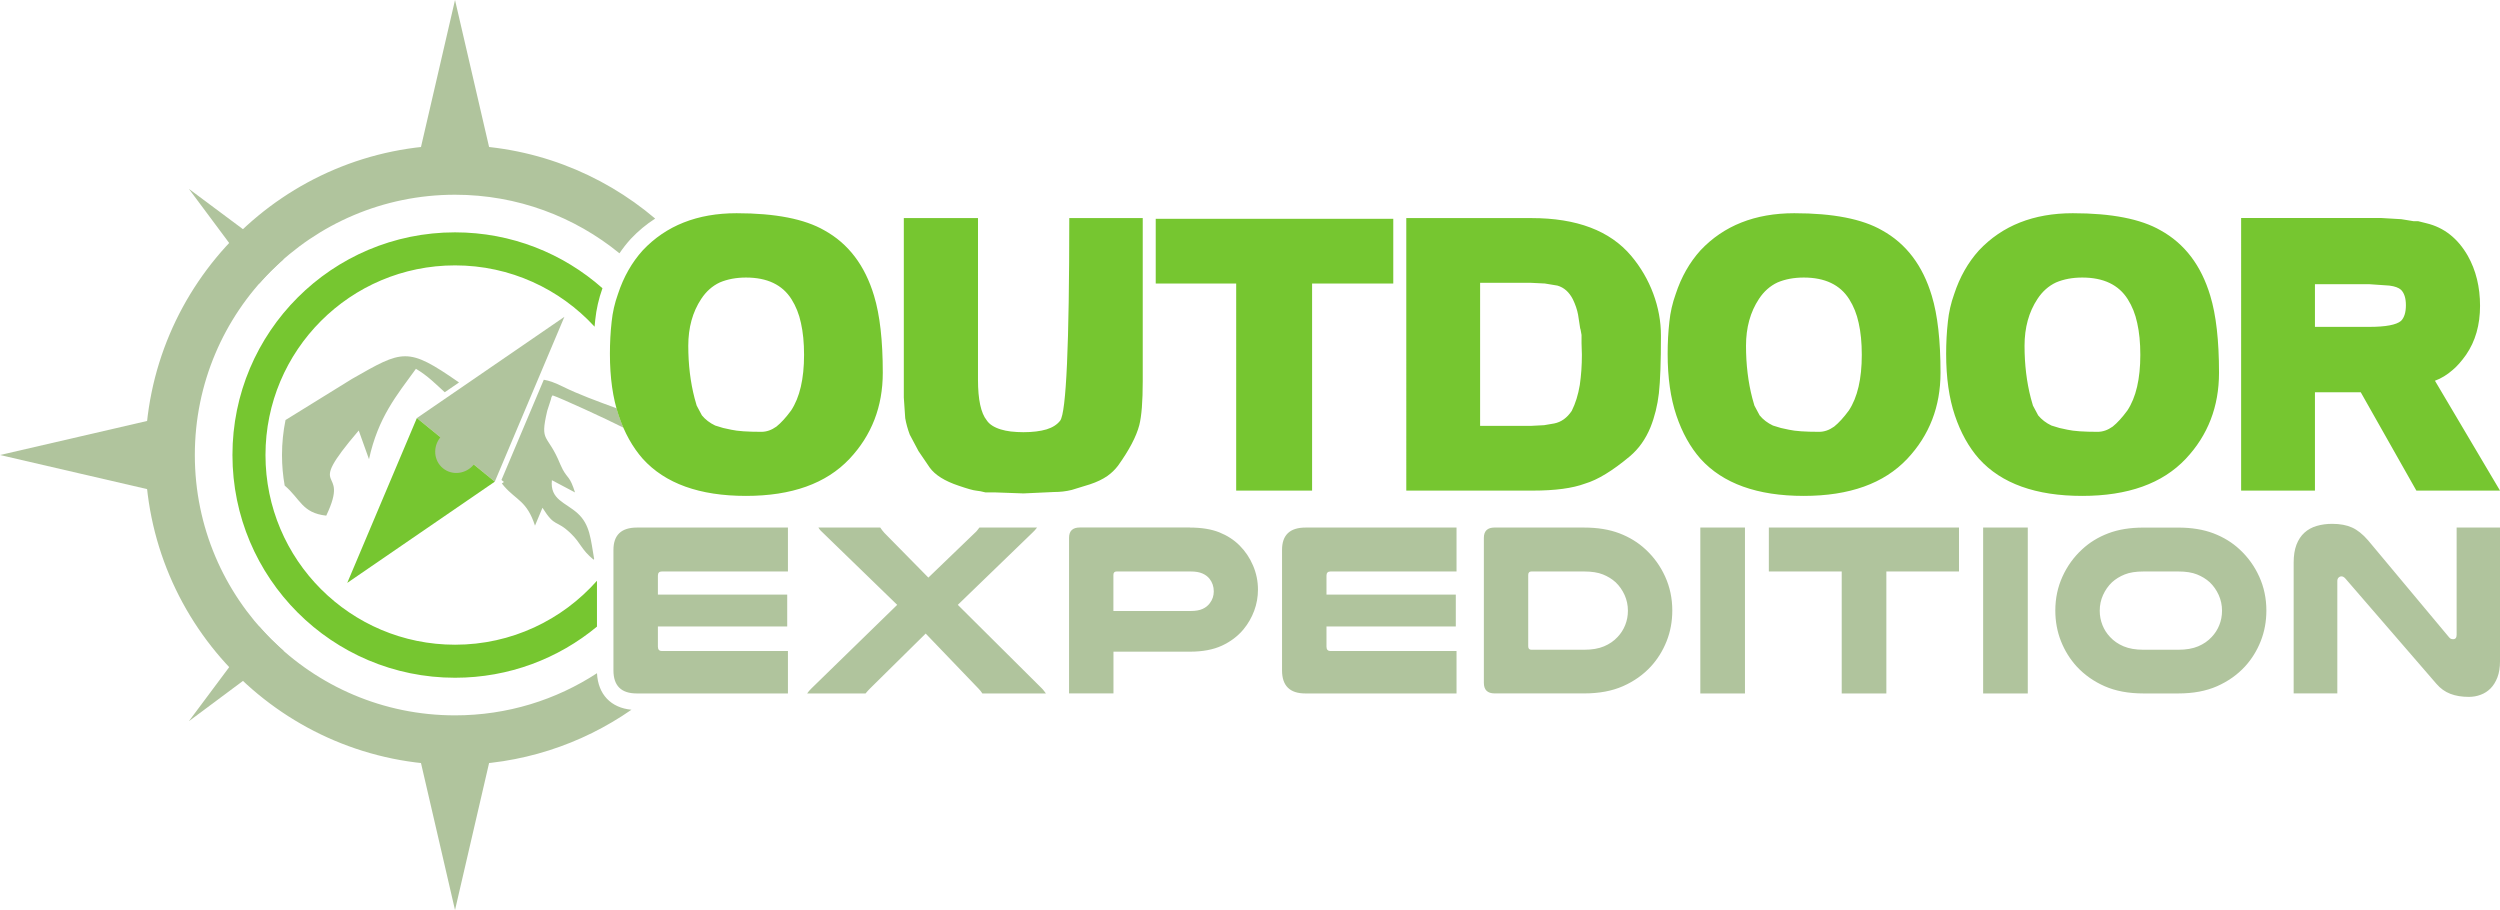
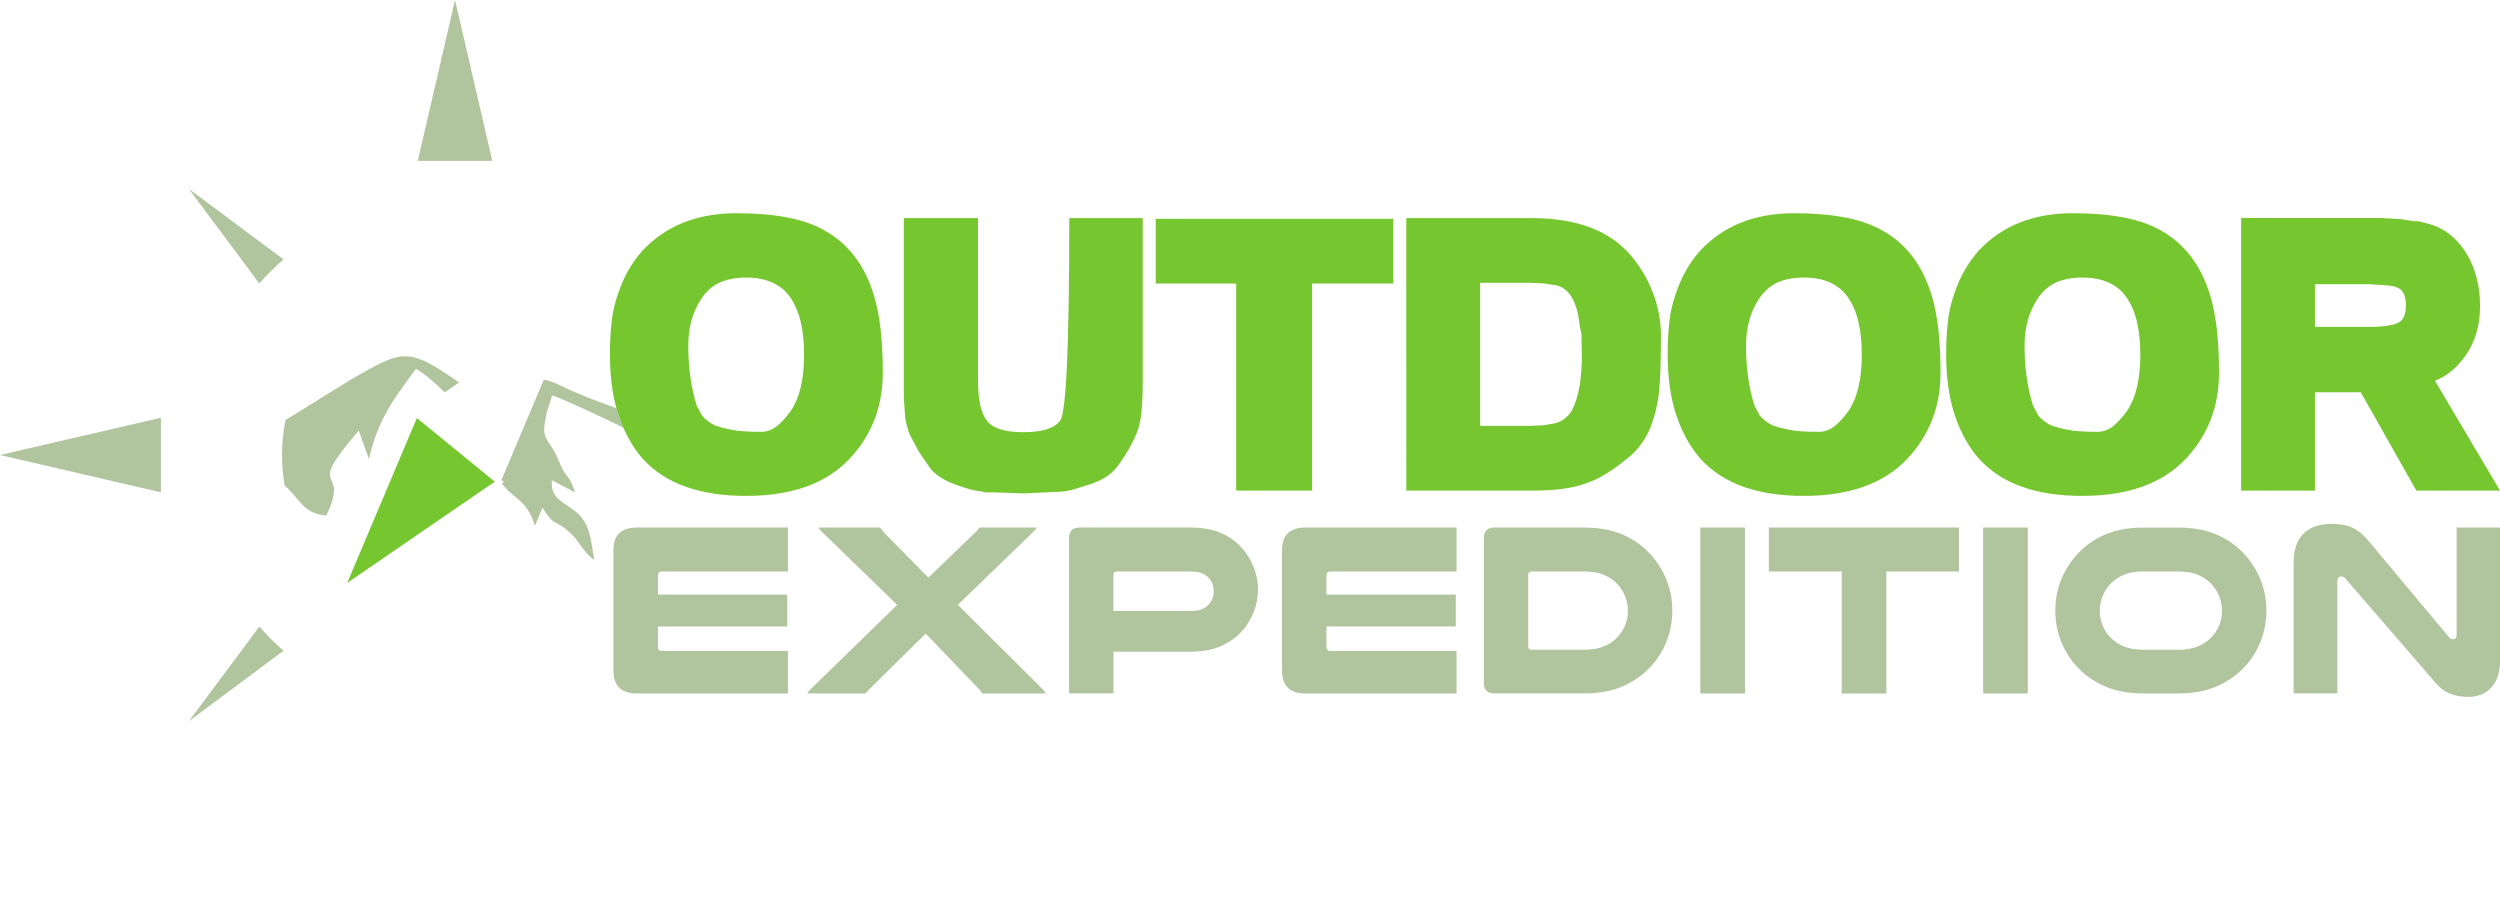
<svg xmlns="http://www.w3.org/2000/svg" version="1.1" id="Layer_1" x="0px" y="0px" viewBox="0 0 764.37 278.25" style="enable-background:new 0 0 764.37 278.25;" xml:space="preserve">
  <style type="text/css">
	.st0{fill-rule:evenodd;clip-rule:evenodd;fill:#B0C49D;}
	.st1{fill-rule:evenodd;clip-rule:evenodd;fill:#76C630;}
	.st2{fill:#76C630;}
	.st3{fill:#B0C49D;}
</style>
  <g>
    <path class="st0" d="M112.82,140.4c2.81-12.8,8.42-19.47,14.35-27.64c3.67,2.18,6.04,4.66,8.81,7.17l4.36-2.99l-0.15-0.11   c-15.64-10.86-16.97-9.88-32.55-0.99L87.3,128.42c-0.71,3.46-1.08,7.04-1.08,10.7c0,3.19,0.28,6.31,0.82,9.34   c4.87,4.15,5.3,8.38,12.71,9.2c7.75-16.27-7.55-5.58,9.93-26.03L112.82,140.4L112.82,140.4z M153.44,147.82   c0.22,0.29,0.46,0.59,0.73,0.89c3.71,4.26,6.95,4.44,9.4,12.01l2.29-5.47c3.96,6.3,4.04,3.38,8.72,7.91   c3.13,3.04,3.05,4.78,6.9,7.96l0.18-0.2c-1.06-6.01-1.24-10.52-5.05-13.97c-3.71-3.36-8.49-4.17-7.87-10.13l7.07,3.74   c-1.59-5.01-2.18-4.13-3.76-7.02l-0.74-1.56c-3.94-9.72-6.36-6.29-3.99-16.4l1.15-3.55c0.07-0.63,0.25-0.8,0.47-1.15   c2.35,0.75,16.45,7.21,21.67,9.88c-0.53-1.2-1.01-2.46-1.45-3.77c-0.24-0.7-0.46-1.42-0.67-2.16c-5.99-2.2-11.75-4.31-16.35-6.6   c-2.48-1.23-4.33-1.88-5.88-2.12l-12.94,30.64l0.76,0.62L153.44,147.82L153.44,147.82z" />
-     <path class="st0" d="M139.12,44.38c23.34,0,44.69,8.45,61.2,22.45c-2.66,1.71-5.16,3.77-7.47,6.22l-0.07,0.08   c-1.24,1.37-2.36,2.81-3.38,4.32c-13.7-11.19-31.21-17.91-50.28-17.91c-43.94,0-79.55,35.63-79.55,79.59s35.62,79.59,79.55,79.59   c16.02,0,30.93-4.74,43.41-12.89c0.32,6.48,4.25,10.58,10.54,11.17c-15.31,10.63-33.9,16.87-53.95,16.87   c-52.3,0-94.71-42.42-94.71-94.74C44.42,86.8,86.82,44.38,139.12,44.38L139.12,44.38z" />
-     <path class="st1" d="M139.12,71.04c17.29,0,33.07,6.46,45.08,17.08l-0.04,0.13c-1.1,3.09-1.83,6.29-2.17,9.56   c-0.07,0.69-0.14,1.38-0.2,2.07c-10.59-11.52-25.78-18.74-42.66-18.74c-32.02,0-57.96,25.97-57.96,57.99   c0,32.02,25.94,57.99,57.96,57.99c17.27,0,32.77-7.56,43.39-19.55v14.02c-11.78,9.76-26.9,15.63-43.39,15.63   c-37.6,0-68.06-30.5-68.06-68.09C71.06,101.53,101.53,71.04,139.12,71.04L139.12,71.04z" />
    <polygon class="st0" points="139.12,0 133.43,24.6 127.73,49.19 139.12,49.19 150.52,49.19 144.82,24.6 139.12,0  " />
-     <polygon class="st0" points="139.12,278.25 133.43,253.65 127.73,229.05 139.12,229.05 150.52,229.05 144.82,253.65 139.12,278.25     " />
    <polygon class="st0" points="0,139.12 24.6,144.82 49.19,150.52 49.19,139.12 49.19,127.73 24.6,133.43 0,139.12  " />
    <path class="st0" d="M57.75,57.75l12.28,16.49l9.26,12.43c2.29-2.62,4.76-5.08,7.37-7.38l-12.43-9.26L57.75,57.75L57.75,57.75z" />
    <path class="st0" d="M57.75,220.5l16.49-12.28l12.43-9.26c-2.62-2.3-5.08-4.76-7.37-7.38l-9.26,12.44L57.75,220.5L57.75,220.5z" />
-     <polygon class="st0" points="172.56,96.87 150.01,112.35 127.46,127.82 139.37,137.55 151.28,147.27 161.92,122.07 172.56,96.87     " />
    <polygon class="st1" points="106.17,178.22 116.81,153.02 127.46,127.82 139.37,137.54 151.28,147.27 128.73,162.74 106.17,178.22     " />
-     <path class="st0" d="M144.09,132.56c2.82,2.3,3.17,6.54,0.78,9.47c-2.39,2.93-6.62,3.44-9.44,1.14c-2.82-2.3-3.17-6.54-0.78-9.47   C137.04,130.77,141.27,130.26,144.09,132.56L144.09,132.56z" />
    <path class="st2" d="M269.91,113.96c0-9.84-0.89-17.68-2.67-23.53c-2.78-9.27-7.84-15.94-15.19-20   c-6.06-3.49-15.01-5.24-26.85-5.24c-11.98,0-21.54,3.78-28.67,11.34c-3.35,3.71-5.88,8.16-7.59,13.37c-1,2.78-1.64,5.6-1.93,8.45   c-0.36,3.21-0.53,6.49-0.53,9.84c0,7.27,0.89,13.55,2.67,18.83c1.78,5.28,4.24,9.7,7.38,13.26c6.85,7.56,17.36,11.34,31.55,11.34   c13.98,0,24.53-3.78,31.66-11.34C266.52,133.07,269.91,124.3,269.91,113.96L269.91,113.96z M245.84,108.5   c0,7.34-1.32,13.01-3.96,17.01c-1.57,2.14-3.07,3.78-4.49,4.92c-1.5,1.07-3.03,1.6-4.6,1.6c-4.21,0-7.27-0.21-9.2-0.64l-2.46-0.53   l-2.46-0.75c-1.64-0.78-3-1.82-4.06-3.1l-1.6-3l-0.64-2.25c-1.28-4.92-1.93-10.27-1.93-16.04c0-5.56,1.32-10.34,3.96-14.33   c1.5-2.28,3.39-3.96,5.67-5.03c2.35-1,5.03-1.5,8.02-1.5c6.49,0,11.12,2.21,13.91,6.63c1.35,2.14,2.32,4.56,2.89,7.27   C245.52,101.55,245.84,104.79,245.84,108.5L245.84,108.5z M349.39,116.52V66.68h-22.46c0,38.79-0.93,59.44-2.78,61.93   c-0.93,1.21-2.32,2.1-4.17,2.67c-1.93,0.57-4.28,0.86-7.06,0.86c-1.28,0-2.57-0.07-3.85-0.21c-1.14-0.14-2.18-0.36-3.1-0.64   c-2.07-0.64-3.49-1.57-4.28-2.78c-1.78-2.21-2.67-6.35-2.67-12.41V66.68h-22.68v54.87l0.43,6.31c0.29,1.64,0.75,3.32,1.39,5.03   l2.67,5.03l3.42,5.03c1.64,2.28,4.6,4.14,8.88,5.56c2.71,0.93,4.49,1.43,5.35,1.5c0.78,0.07,1.71,0.25,2.78,0.53h2.67l8.99,0.32   l9.31-0.43c1.93,0,3.74-0.21,5.46-0.64l5.56-1.71c2.14-0.71,3.92-1.57,5.35-2.57c1.21-0.86,2.28-1.89,3.21-3.1   c3.42-4.78,5.6-8.91,6.52-12.41C349.04,127.22,349.39,122.73,349.39,116.52L349.39,116.52z M425.99,86.68V66.89h-72.63v19.79h24.6   V150h23.21V86.68H425.99L425.99,86.68z M507.83,102.62c0-4.35-0.78-8.63-2.35-12.84c-1.57-4.21-3.81-8.06-6.74-11.55   c-6.49-7.7-16.65-11.55-30.48-11.55h-38.29V150h38.72c6.77,0,12.09-0.71,15.94-2.14c3.85-1.14,8.41-3.92,13.69-8.34   c2.71-2.28,4.81-5.24,6.31-8.88c1.28-3.21,2.14-6.67,2.57-10.38C507.62,116.49,507.83,110.6,507.83,102.62L507.83,102.62z    M483.66,108.5c0,3.17-0.21,6.24-0.64,9.2c-0.5,3.01-1.32,5.65-2.46,7.92c-1.43,2.14-3.21,3.42-5.35,3.85l-3.1,0.53l-4.06,0.21   h-15.51V86.47h15.51l4.28,0.21l3.85,0.64c2,0.57,3.57,1.96,4.71,4.17c0.78,1.62,1.32,3.19,1.6,4.71l0.64,4.17   c0.07,0.12,0.14,0.41,0.21,0.86c0.07,0.27,0.14,0.66,0.21,1.18v2.46L483.66,108.5L483.66,108.5z M593.31,113.96   c0-9.84-0.89-17.68-2.67-23.53c-2.78-9.27-7.84-15.94-15.19-20c-6.06-3.49-15.01-5.24-26.85-5.24c-11.98,0-21.54,3.78-28.67,11.34   c-3.35,3.71-5.88,8.16-7.59,13.37c-1,2.78-1.64,5.6-1.93,8.45c-0.36,3.21-0.53,6.49-0.53,9.84c0,7.27,0.89,13.55,2.67,18.83   c1.78,5.28,4.24,9.7,7.38,13.26c6.85,7.56,17.36,11.34,31.55,11.34c13.98,0,24.53-3.78,31.66-11.34   C589.92,133.07,593.31,124.3,593.31,113.96L593.31,113.96z M569.24,108.5c0,7.34-1.32,13.01-3.96,17.01   c-1.57,2.14-3.07,3.78-4.49,4.92c-1.5,1.07-3.03,1.6-4.6,1.6c-4.21,0-7.27-0.21-9.2-0.64l-2.46-0.53l-2.46-0.75   c-1.64-0.78-3-1.82-4.06-3.1l-1.6-3l-0.64-2.25c-1.28-4.92-1.93-10.27-1.93-16.04c0-5.56,1.32-10.34,3.96-14.33   c1.5-2.28,3.39-3.96,5.67-5.03c2.35-1,5.03-1.5,8.02-1.5c6.49,0,11.12,2.21,13.91,6.63c1.35,2.14,2.32,4.56,2.89,7.27   C568.92,101.55,569.24,104.79,569.24,108.5L569.24,108.5z M678.46,113.96c0-9.84-0.89-17.68-2.67-23.53   c-2.78-9.27-7.84-15.94-15.19-20c-6.06-3.49-15.01-5.24-26.85-5.24c-11.98,0-21.54,3.78-28.67,11.34   c-3.35,3.71-5.88,8.16-7.59,13.37c-1,2.78-1.64,5.6-1.93,8.45c-0.36,3.21-0.53,6.49-0.53,9.84c0,7.27,0.89,13.55,2.67,18.83   c1.78,5.28,4.24,9.7,7.38,13.26c6.85,7.56,17.36,11.34,31.55,11.34c13.98,0,24.53-3.78,31.66-11.34   C675.08,133.07,678.46,124.3,678.46,113.96L678.46,113.96z M654.4,108.5c0,7.34-1.32,13.01-3.96,17.01   c-1.57,2.14-3.07,3.78-4.49,4.92c-1.5,1.07-3.03,1.6-4.6,1.6c-4.21,0-7.27-0.21-9.2-0.64l-2.46-0.53l-2.46-0.75   c-1.64-0.78-3-1.82-4.06-3.1l-1.6-3l-0.64-2.25c-1.28-4.92-1.93-10.27-1.93-16.04c0-5.56,1.32-10.34,3.96-14.33   c1.5-2.28,3.39-3.96,5.67-5.03c2.35-1,5.03-1.5,8.02-1.5c6.49,0,11.12,2.21,13.91,6.63c1.35,2.14,2.32,4.56,2.89,7.27   C654.08,101.55,654.4,104.79,654.4,108.5L654.4,108.5z M764.37,150l-19.89-33.59c1.93-0.71,3.74-1.82,5.45-3.32   c1.28-1.07,2.64-2.6,4.06-4.6c2.85-4.14,4.28-9.13,4.28-14.97c0-5.78-1.25-10.87-3.74-15.3c-3.07-5.35-7.27-8.66-12.62-9.95   c-1.35-0.36-2.21-0.57-2.57-0.64c-0.21,0-0.68,0-1.39,0l-3.74-0.61l-6.1-0.36h-42.89V150h22.57v-30.06h14.01L738.8,150H764.37   L764.37,150z M735.6,93.31c0,2.21-0.5,3.82-1.5,4.81c-1.43,1.21-4.67,1.82-9.73,1.82h-16.58V86.89h16.58l6.2,0.43   c1.64,0.21,2.82,0.64,3.53,1.28C735.1,89.6,735.6,91.17,735.6,93.31L735.6,93.31z" />
    <path class="st3" d="M240.91,161.3v13.43h-38.56c-0.8,0-1.2,0.43-1.2,1.28v5.78h39.54v9.75h-39.54v6.15c0,0.9,0.4,1.35,1.2,1.35   h38.56v12.98h-46.22c-4.75,0-7.13-2.35-7.13-7.05v-36.84c0-4.55,2.4-6.83,7.2-6.83H240.91L240.91,161.3z M317.08,161.3   c-0.45,0.6-0.95,1.15-1.5,1.65l-22.73,21.98l25.66,25.51c0.25,0.25,0.48,0.51,0.68,0.79c0.2,0.27,0.4,0.54,0.6,0.79h-19.43   c-0.35-0.55-0.75-1.05-1.2-1.5l-16.13-16.81l-17.03,16.81c-0.25,0.25-0.49,0.5-0.71,0.75c-0.23,0.25-0.44,0.5-0.64,0.75h-17.86   c0.2-0.3,0.4-0.56,0.6-0.79c0.2-0.23,0.45-0.49,0.75-0.79l26.18-25.51l-22.66-21.98c-0.6-0.5-1.08-1.05-1.43-1.65h18.91   c0.35,0.55,0.78,1.1,1.28,1.65l13.43,13.65l14.18-13.65c0.3-0.25,0.56-0.53,0.79-0.83c0.23-0.3,0.44-0.58,0.64-0.83H317.08   L317.08,161.3z M363.76,161.3c3.6,0,6.61,0.49,9.04,1.46c2.43,0.98,4.49,2.31,6.19,4.01c1.75,1.75,3.13,3.8,4.13,6.15   c1,2.35,1.5,4.8,1.5,7.35c0,2.25-0.39,4.41-1.16,6.49c-0.78,2.08-1.86,3.96-3.26,5.66c-1.75,2.1-3.95,3.76-6.6,4.99   c-2.65,1.23-5.93,1.84-9.83,1.84h-23.33v12.75h-13.58v-47.57c0-2.1,1.1-3.15,3.3-3.15H363.76L363.76,161.3z M364.06,186.81   c1.5,0,2.71-0.21,3.64-0.64c0.93-0.42,1.66-1.01,2.21-1.76c0.8-1.05,1.2-2.25,1.2-3.6c0-1.45-0.43-2.73-1.28-3.83   c-0.55-0.7-1.29-1.25-2.21-1.65c-0.93-0.4-2.11-0.6-3.56-0.6H341.4c-0.65,0-0.98,0.35-0.98,1.05v11.03H364.06L364.06,186.81z    M445.33,161.3v13.43h-38.56c-0.8,0-1.2,0.43-1.2,1.28v5.78h39.54v9.75h-39.54v6.15c0,0.9,0.4,1.35,1.2,1.35h38.56v12.98h-46.22   c-4.75,0-7.13-2.35-7.13-7.05v-36.84c0-4.55,2.4-6.83,7.2-6.83H445.33L445.33,161.3z M484.36,161.3c4.1,0,7.69,0.59,10.77,1.76   c3.08,1.18,5.74,2.81,7.99,4.91c2.55,2.35,4.55,5.13,6,8.33c1.45,3.2,2.18,6.65,2.18,10.35c0,3.35-0.58,6.48-1.73,9.38   c-1.15,2.9-2.75,5.48-4.8,7.73c-2.35,2.55-5.2,4.56-8.55,6.04c-3.35,1.48-7.3,2.21-11.85,2.21h-27.38c-2.2,0-3.3-1.08-3.3-3.23   v-44.34c0-2.1,1.1-3.15,3.3-3.15H484.36L484.36,161.3z M468.23,174.73c-0.65,0-0.98,0.35-0.98,1.05v21.83   c0,0.7,0.33,1.05,0.98,1.05h16.13c2.4,0,4.43-0.35,6.08-1.05c1.65-0.7,3.03-1.65,4.13-2.85c1-1.05,1.78-2.26,2.33-3.64   c0.55-1.38,0.83-2.84,0.83-4.39c0-1.7-0.34-3.3-1.01-4.8c-0.68-1.5-1.59-2.8-2.74-3.9c-1.1-1-2.4-1.8-3.9-2.4   c-1.5-0.6-3.4-0.9-5.7-0.9H468.23L468.23,174.73z M533.52,161.3v50.72h-13.65V161.3H533.52L533.52,161.3z M598.96,161.3v13.43   h-22.21v37.29H563.1v-37.29h-22.28V161.3H598.96L598.96,161.3z M619.99,161.3v50.72h-13.65V161.3H619.99L619.99,161.3z    M655.34,212.02c-4.55,0-8.5-0.74-11.85-2.21c-3.35-1.48-6.2-3.49-8.55-6.04c-2.05-2.25-3.65-4.83-4.8-7.73   c-1.15-2.9-1.73-6.03-1.73-9.38c0-3.7,0.73-7.15,2.18-10.35c1.45-3.2,3.45-5.98,6-8.33c2.25-2.1,4.91-3.74,7.99-4.91   c3.08-1.18,6.66-1.76,10.77-1.76h10.65c4.1,0,7.69,0.59,10.77,1.76c3.08,1.18,5.74,2.81,7.99,4.91c2.55,2.35,4.55,5.13,6,8.33   s2.18,6.65,2.18,10.35c0,3.35-0.58,6.48-1.73,9.38c-1.15,2.9-2.75,5.48-4.8,7.73c-2.35,2.55-5.2,4.56-8.55,6.04   c-3.35,1.48-7.3,2.21-11.85,2.21H655.34L655.34,212.02z M655.34,174.73c-2.3,0-4.2,0.3-5.7,0.9c-1.5,0.6-2.8,1.4-3.9,2.4   c-1.15,1.1-2.06,2.4-2.74,3.9c-0.68,1.5-1.01,3.1-1.01,4.8c0,1.55,0.28,3.01,0.83,4.39c0.55,1.38,1.33,2.59,2.33,3.64   c1.1,1.2,2.48,2.15,4.13,2.85c1.65,0.7,3.68,1.05,6.08,1.05h10.65c2.4,0,4.43-0.35,6.08-1.05c1.65-0.7,3.03-1.65,4.13-2.85   c1-1.05,1.78-2.26,2.33-3.64c0.55-1.38,0.83-2.84,0.83-4.39c0-1.7-0.34-3.3-1.01-4.8c-0.68-1.5-1.59-2.8-2.74-3.9   c-1.1-1-2.4-1.8-3.9-2.4c-1.5-0.6-3.4-0.9-5.7-0.9H655.34L655.34,174.73z M764.37,202.19c0,1.9-0.26,3.54-0.79,4.91   c-0.53,1.38-1.23,2.5-2.1,3.38s-1.89,1.53-3.04,1.95c-1.15,0.43-2.35,0.64-3.6,0.64c-2.15,0-4.04-0.31-5.66-0.94   c-1.63-0.63-3.04-1.64-4.24-3.04l-27.83-32.19c-0.4-0.45-0.8-0.68-1.2-0.68c-0.35,0-0.65,0.13-0.9,0.38   c-0.25,0.25-0.38,0.6-0.38,1.05v34.36h-13.35v-39.99c0-2.15,0.29-3.98,0.86-5.48c0.58-1.5,1.39-2.73,2.44-3.68   c1.05-0.95,2.3-1.64,3.75-2.06c1.45-0.43,3.03-0.64,4.73-0.64c2.4,0,4.43,0.38,6.08,1.13c1.65,0.75,3.28,2.05,4.88,3.9l24.76,29.64   c0.2,0.25,0.4,0.41,0.6,0.49c0.2,0.08,0.43,0.11,0.68,0.11c0.7,0,1.05-0.45,1.05-1.35V161.3h13.28V202.19L764.37,202.19z" />
  </g>
</svg>